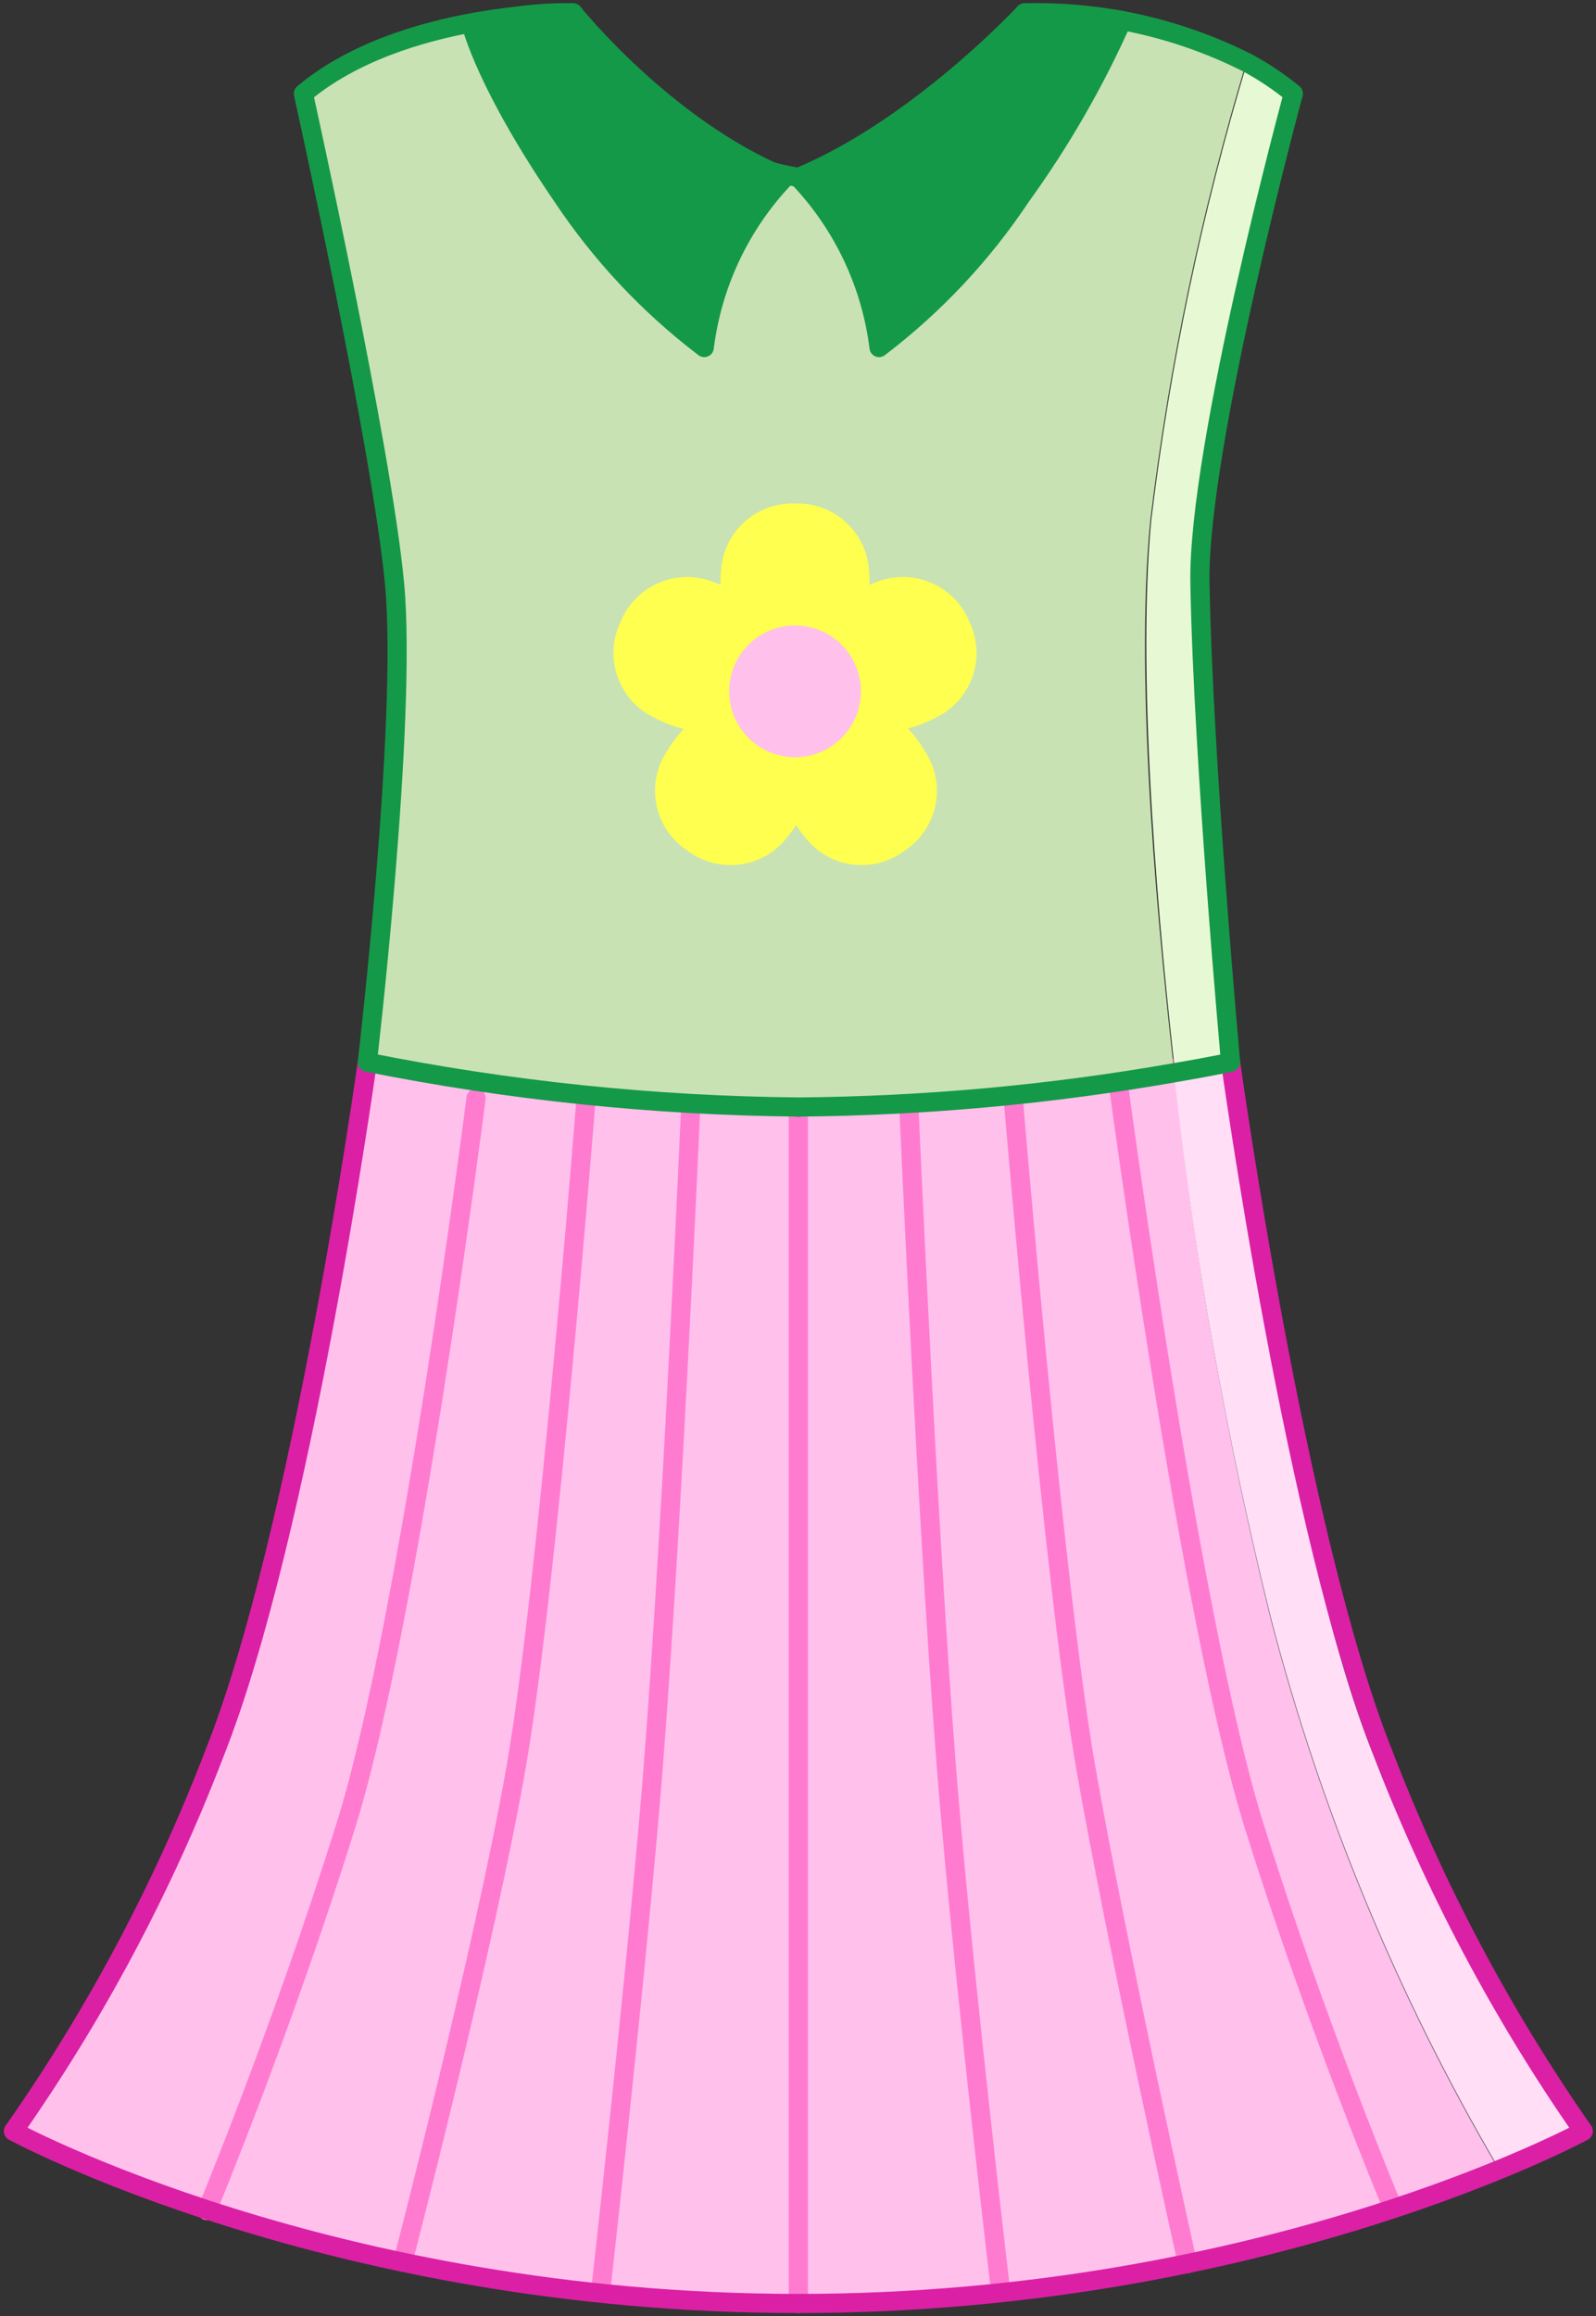
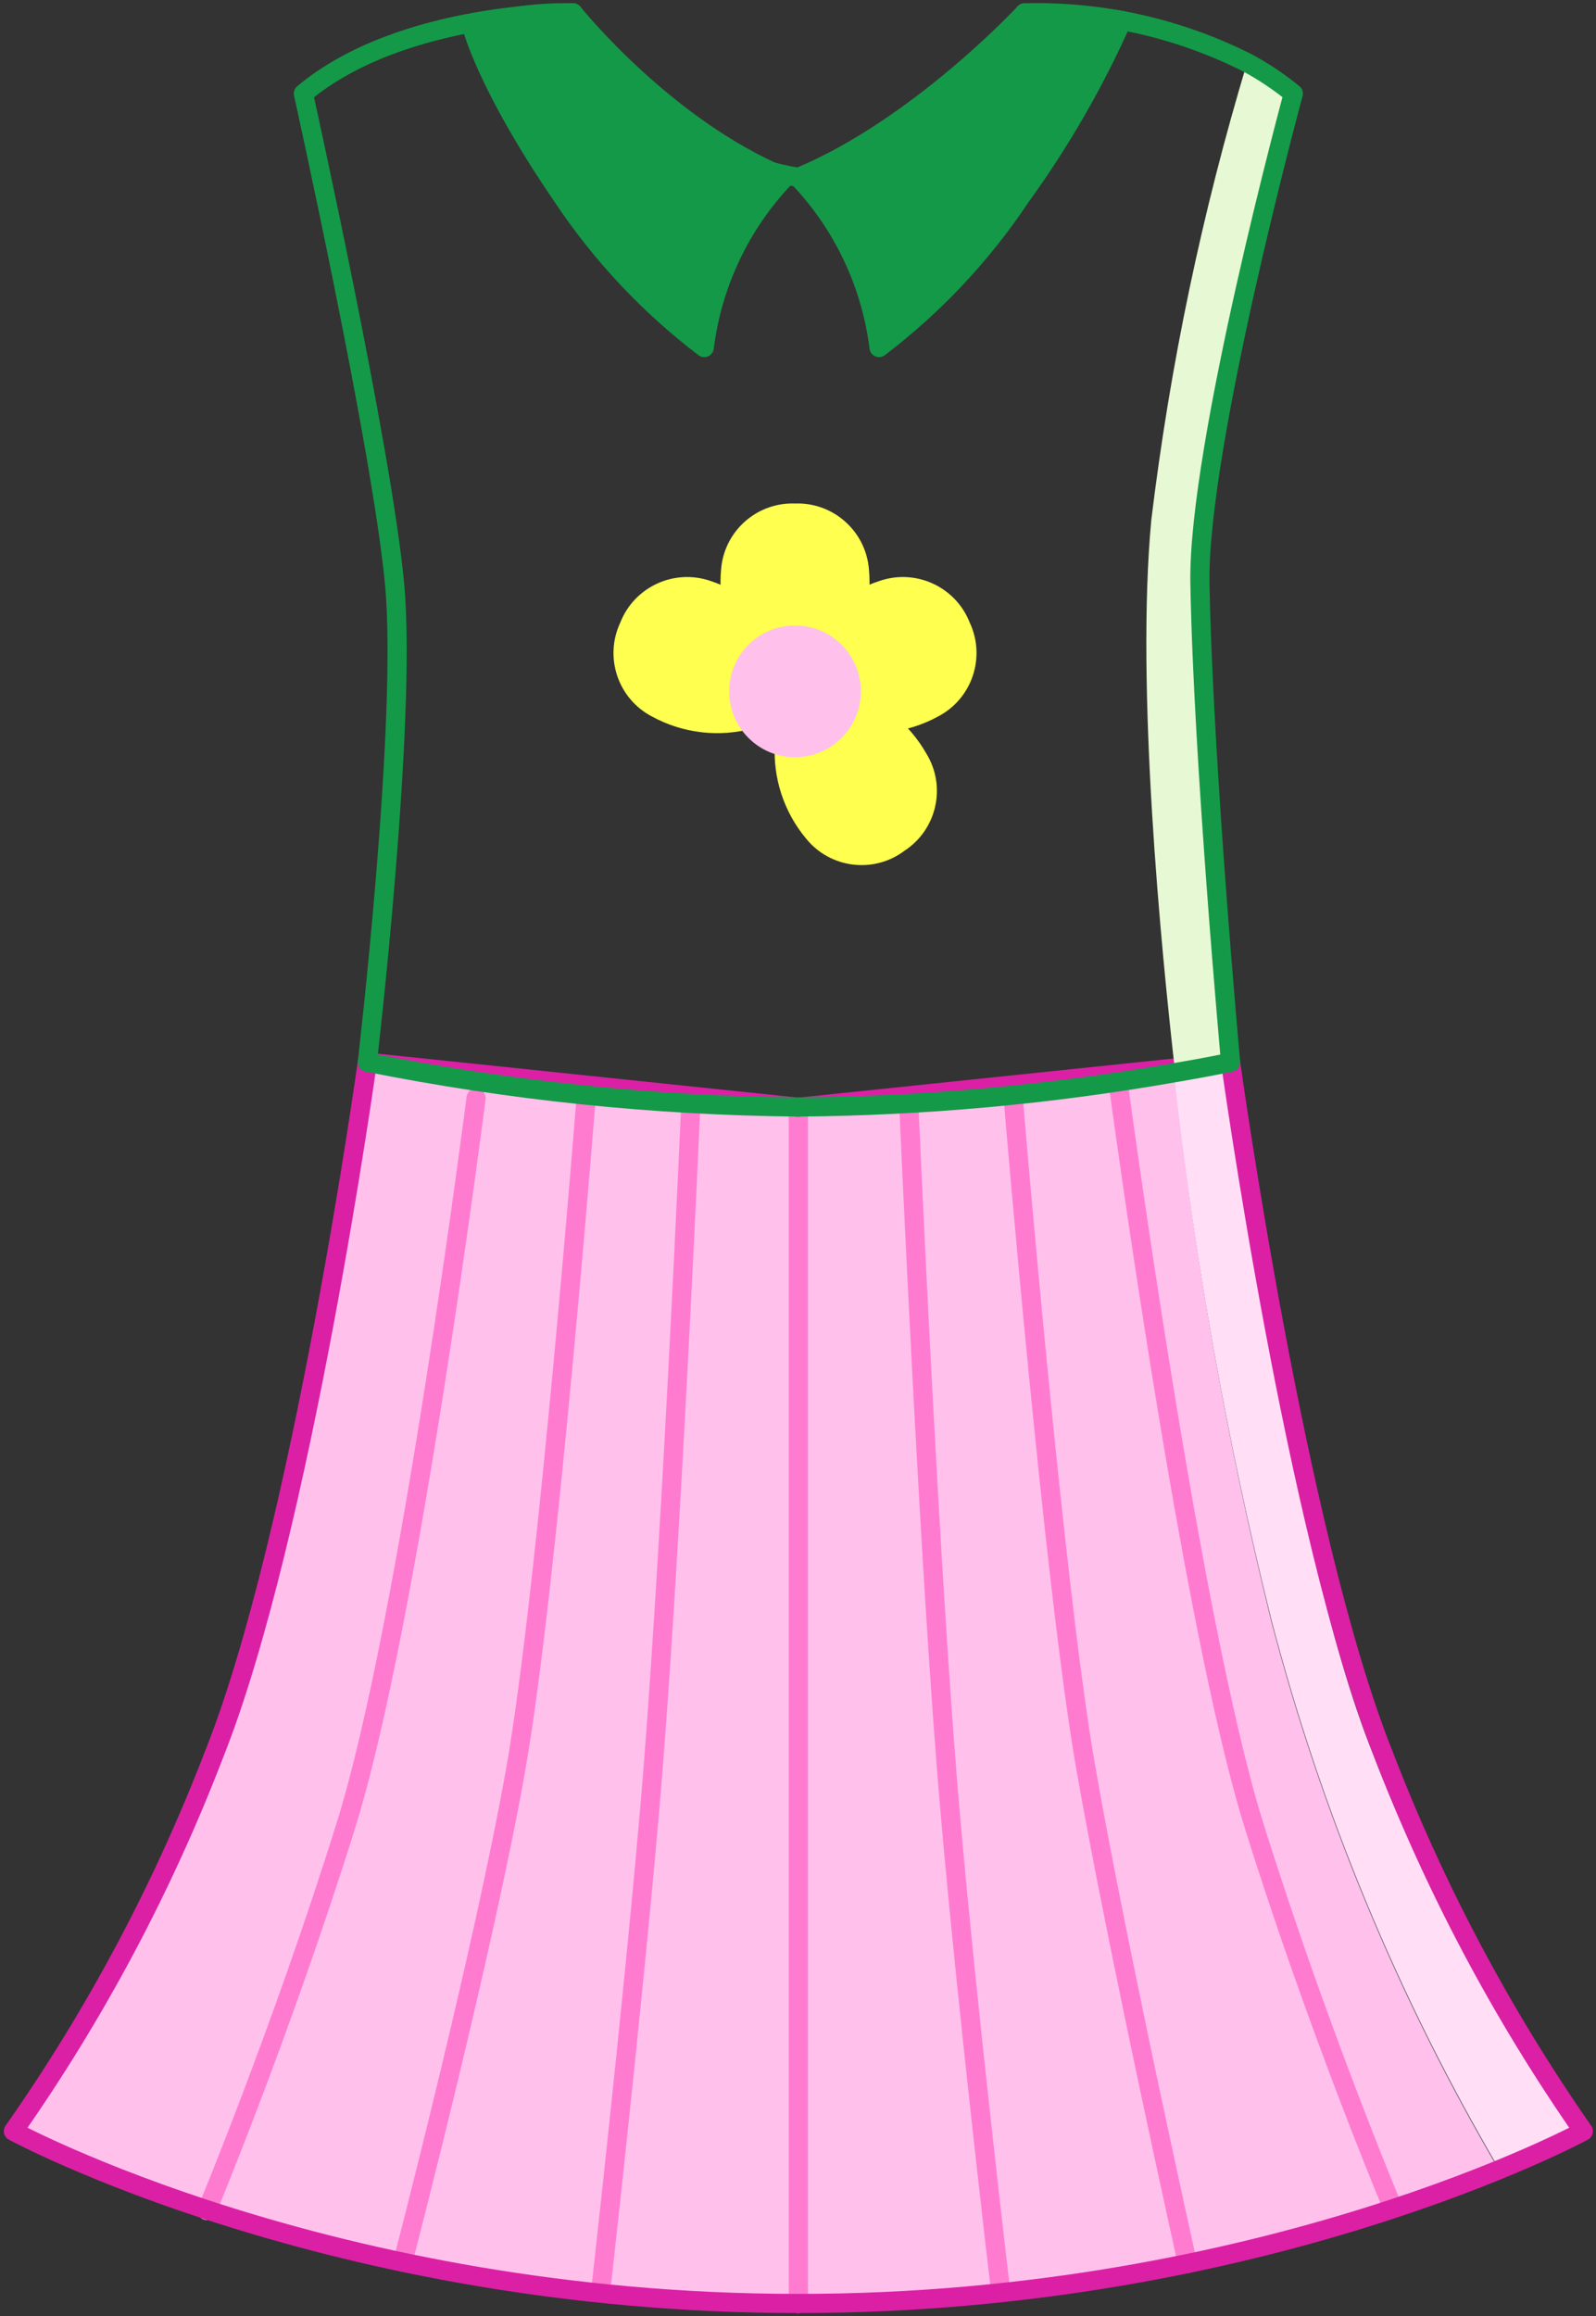
<svg xmlns="http://www.w3.org/2000/svg" version="1.1" width="99.975" height="145.015" viewBox="0.49 0.495 99.975 145.015">
  <rect x="0.49" y="0.495" width="99.975" height="145.015" fill="#333333" stroke="none" />
  <g id="ID0.18767226533964276">
    <g id="Page-1">
      <g id="dress-02-[people,fashion]">
        <g id="Skirt">
          <path id="Shape" fill="#FFC0EC" stroke="none" stroke-width="1" d="M 74.05 67.69 C 74.05 67.585 74.05 67.495 74.05 67.39 L 50.5 69.82 L 23.5 67 C 23.5 67 20.035 96.595 14.5 110.335 C 11.246 118.792 6.796 126.738 1.285 133.93 C 1.285 133.93 21.16 144.715 50.455 144.715 C 65.495 144.741 80.402 141.895 94.375 136.33 C 88.062 125.575 83.261 114.001 80.11 101.935 C 77.326 90.669 75.301 79.228 74.05 67.69 Z " />
          <path id="Shape" fill="#FFDEF6" stroke="none" stroke-width="1" d="M 86.5 110.32 C 80.965 96.58 77.575 67 77.575 67 L 74.02 67.36 C 74.02 67.465 74.02 67.555 74.02 67.66 C 75.286 79.194 77.326 90.63 80.125 101.89 C 83.276 113.956 88.077 125.53 94.39 136.285 C 97.78 134.89 99.64 133.885 99.64 133.885 C 94.158 126.697 89.733 118.762 86.5 110.32 Z " />
          <path id="Shape" fill="none" stroke="#FF7BD0" stroke-width="1.2" stroke-linecap="round" stroke-linejoin="round" d="M 43.78 69.265 C 43.78 69.265 42.475 99.265 41.155 114.16 C 40.075 126.55 38.155 143.59 38.155 143.59 " />
          <path id="Shape" fill="none" stroke="#FF7BD0" stroke-width="1.2" stroke-linecap="round" stroke-linejoin="round" d="M 37.21 69.16 C 37.21 69.16 34.81 99.79 32.815 111.16 C 30.82 122.53 25.72 142.12 25.72 142.12 " />
          <path id="Shape" fill="none" stroke="#FF7BD0" stroke-width="1.2" stroke-linecap="round" stroke-linejoin="round" d="M 30.31 69.25 C 30.31 69.25 26.155 101.98 22.165 114.76 C 18.175 127.54 13.45 138.895 13.45 138.895 " />
          <path id="Shape" fill="none" stroke="#FF7BD0" stroke-width="1.2" stroke-linecap="round" stroke-linejoin="round" d="M 57.4 69.25 C 57.4 69.25 58.705 99.25 60.025 114.145 C 61.105 126.535 63.13 143.59 63.13 143.59 " />
          <path id="Shape" fill="none" stroke="#FF7BD0" stroke-width="1.2" stroke-linecap="round" stroke-linejoin="round" d="M 64 69.73 C 64 69.73 66.505 99.73 68.5 111.145 C 70.495 122.56 74.875 142.21 74.875 142.21 " />
          <path id="Shape" fill="none" stroke="#FF7BD0" stroke-width="1.2" stroke-linecap="round" stroke-linejoin="round" d="M 70.54 68.335 C 70.54 68.335 75.04 101.965 79.03 114.745 C 83.02 127.525 87.745 138.745 87.745 138.745 " />
          <path id="Shape" fill="none" stroke="#FF7BD0" stroke-width="1.2" stroke-linecap="round" stroke-linejoin="round" d="M 50.5 69.835 L 50.5 144.715 " />
          <path id="Shape" fill="none" stroke="#DB20A5" stroke-width="1.2" stroke-linecap="round" stroke-linejoin="round" d="M 87.145 110.32 C 81.655 96.58 77.575 67 77.575 67 L 50.5 69.82 L 23.5 67 C 23.5 67 19.39 96.595 13.9 110.335 C 10.689 118.684 6.468 126.608 1.33 133.93 C 1.33 133.93 21.205 144.715 50.5 144.715 C 79.795 144.715 99.67 133.93 99.67 133.93 C 94.558 126.594 90.352 118.667 87.145 110.32 Z " />
        </g>
        <g id="Shirt">
-           <path id="Shape" fill="#C9E2B3" stroke="none" stroke-width="1" d="M 72.55 33.04 C 73.725 23.345 75.732 13.77 78.55 4.42 C 74.233 2.248 69.446 1.176 64.615 1.3 C 61.62 6.613 56.473 10.371 50.5 11.605 C 44.444 10.562 39.223 6.75 36.385 1.3 C 36.385 1.3 25.69 1.165 19.495 6.355 C 19.495 6.355 24.415 28.51 25.21 37.09 C 26.005 45.67 23.5 67 23.5 67 C 32.392 68.779 41.432 69.718 50.5 69.805 C 58.396 69.741 66.273 69.024 74.05 67.66 C 73.165 59.95 71.5 43.495 72.55 33.04 Z " />
          <path id="Shape" fill="#E7F9D4" stroke="none" stroke-width="1" d="M 75.655 37.09 C 75.505 28.48 81.505 6.355 81.505 6.355 C 80.605 5.618 79.635 4.97 78.61 4.42 C 75.792 13.77 73.785 23.345 72.61 33.04 C 71.62 43.54 73.225 59.95 74.11 67.69 C 76.33 67.315 77.635 67.03 77.635 67.03 C 77.635 67.03 75.85 48.115 75.655 37.09 Z " />
          <path id="Shape" fill="#FFFF4F" stroke="#FFFF4F" stroke-width="1.2" stroke-linecap="round" stroke-linejoin="round" d="M 54.325 36.22 C 54.173 34.127 52.386 32.533 50.29 32.62 C 48.194 32.533 46.407 34.127 46.255 36.22 C 46.074 38.239 46.67 40.25 47.92 41.845 L 52.66 41.845 C 53.917 40.254 54.514 38.239 54.325 36.22 Z " />
          <path id="Shape" fill="#FFFF4F" stroke="#FFFF4F" stroke-width="1.2" stroke-linecap="round" stroke-linejoin="round" d="M 41.62 44.83 C 39.761 43.868 38.998 41.606 39.895 39.715 C 40.652 37.76 42.818 36.754 44.8 37.435 C 46.723 38.065 48.333 39.407 49.3 41.185 L 48.37 43.345 L 47.5 45.52 C 45.524 46.057 43.418 45.81 41.62 44.83 Z " />
-           <path id="Shape" fill="#FFFF4F" stroke="#FFFF4F" stroke-width="1.2" stroke-linecap="round" stroke-linejoin="round" d="M 49.27 52.615 C 47.952 54.253 45.568 54.539 43.9 53.26 C 42.134 52.125 41.595 49.789 42.685 47.995 C 43.693 46.238 45.335 44.933 47.275 44.35 L 49.21 45.715 L 51.145 47.08 C 51.253 49.097 50.582 51.079 49.27 52.615 Z " />
          <path id="Shape" fill="#FFFF4F" stroke="#FFFF4F" stroke-width="1.2" stroke-linecap="round" stroke-linejoin="round" d="M 58.96 44.83 C 60.819 43.868 61.582 41.606 60.685 39.715 C 59.928 37.76 57.762 36.754 55.78 37.435 C 53.854 38.06 52.242 39.403 51.28 41.185 L 52.21 43.345 L 53.14 45.52 C 55.097 46.046 57.181 45.799 58.96 44.83 Z " />
          <path id="Shape" fill="#FFFF4F" stroke="#FFFF4F" stroke-width="1.2" stroke-linecap="round" stroke-linejoin="round" d="M 51.445 52.615 C 52.763 54.253 55.147 54.539 56.815 53.26 C 58.579 52.115 59.106 49.77 58 47.98 C 57.014 46.241 55.406 44.938 53.5 44.335 L 51.565 45.7 L 49.63 47.065 C 49.501 49.079 50.151 51.066 51.445 52.615 Z " />
          <path id="Oval" fill="#FFC0EC" stroke="#FFC0EC" stroke-width="1.59" stroke-linecap="round" stroke-linejoin="round" d="M 50.29 40.45 C 51.209 40.45 52.041 40.823 52.644 41.426 C 53.247 42.029 53.62 42.861 53.62 43.78 C 53.62 44.699 53.247 45.531 52.644 46.134 C 52.041 46.737 51.209 47.11 50.29 47.11 C 49.371 47.11 48.539 46.737 47.936 46.134 C 47.333 45.531 46.96 44.699 46.96 43.78 C 46.96 42.861 47.333 42.029 47.936 41.426 C 48.539 40.823 49.371 40.45 50.29 40.45 Z " />
          <path id="Shape" fill="none" stroke="#149948" stroke-width="1.2" stroke-linecap="round" stroke-linejoin="round" d="M 81.505 6.355 C 80.605 5.618 79.635 4.97 78.61 4.42 C 74.293 2.248 69.506 1.176 64.675 1.3 C 61.667 6.627 56.495 10.387 50.5 11.605 C 44.444 10.562 39.223 6.75 36.385 1.3 C 36.385 1.3 25.69 1.165 19.495 6.355 C 19.495 6.355 24.415 28.51 25.21 37.09 C 26.005 45.67 23.5 67 23.5 67 C 32.392 68.779 41.432 69.718 50.5 69.805 C 58.396 69.741 66.273 69.024 74.05 67.66 C 76.27 67.285 77.575 67 77.575 67 C 77.575 67 75.85 48.085 75.655 37 C 75.505 28.48 81.505 6.355 81.505 6.355 Z " />
          <path id="Shape" fill="#149948" stroke="#149948" stroke-width="1.2" stroke-linecap="round" stroke-linejoin="round" d="M 49.66 11.605 C 46.876 14.521 45.104 18.255 44.605 22.255 C 41.132 19.613 38.126 16.409 35.71 12.775 C 30.925 5.785 30.04 2.125 30.04 2.125 C 32.101 1.53 34.24 1.252 36.385 1.3 C 36.385 1.3 42.145 8.5 49.66 11.605 Z " />
          <path id="Shape" fill="#149948" stroke="#149948" stroke-width="1.2" stroke-linecap="round" stroke-linejoin="round" d="M 50.5 11.605 C 53.284 14.521 55.056 18.255 55.555 22.255 C 59.028 19.613 62.034 16.409 64.45 12.775 C 66.935 9.339 69.056 5.654 70.78 1.78 C 68.76 1.464 66.719 1.304 64.675 1.3 C 64.675 1.3 58 8.5 50.5 11.605 Z " />
        </g>
      </g>
    </g>
  </g>
</svg>